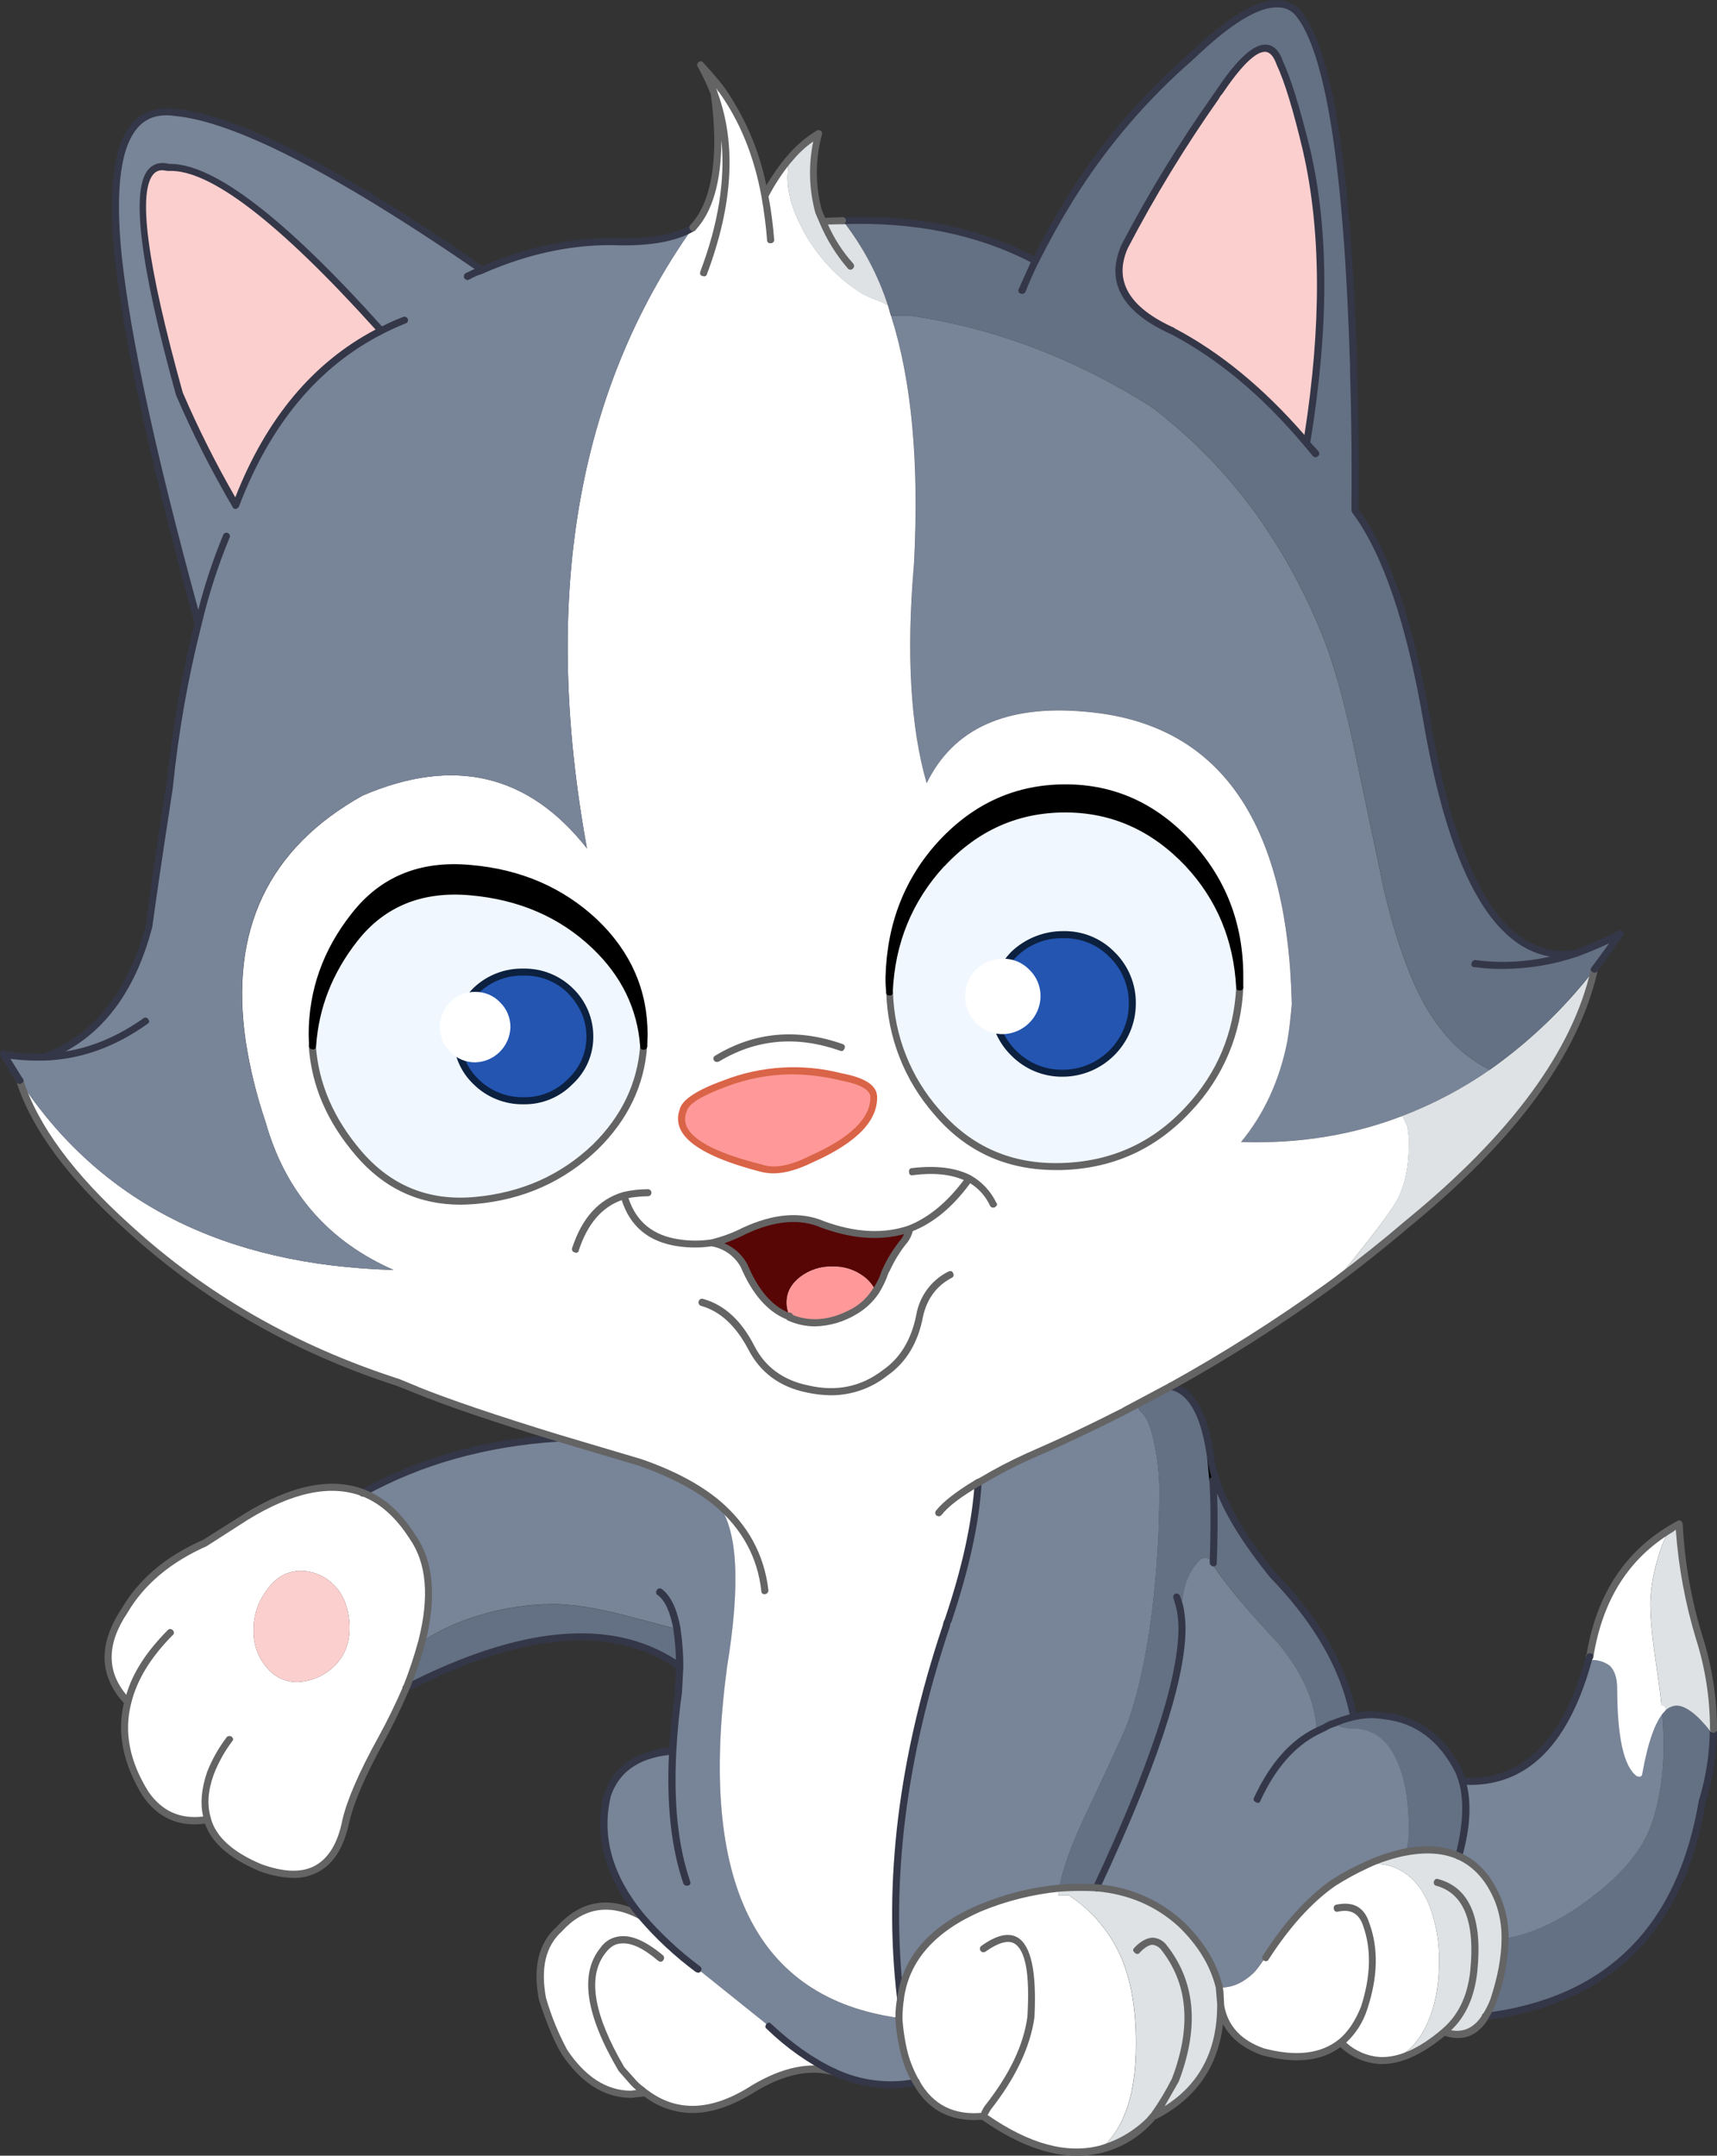
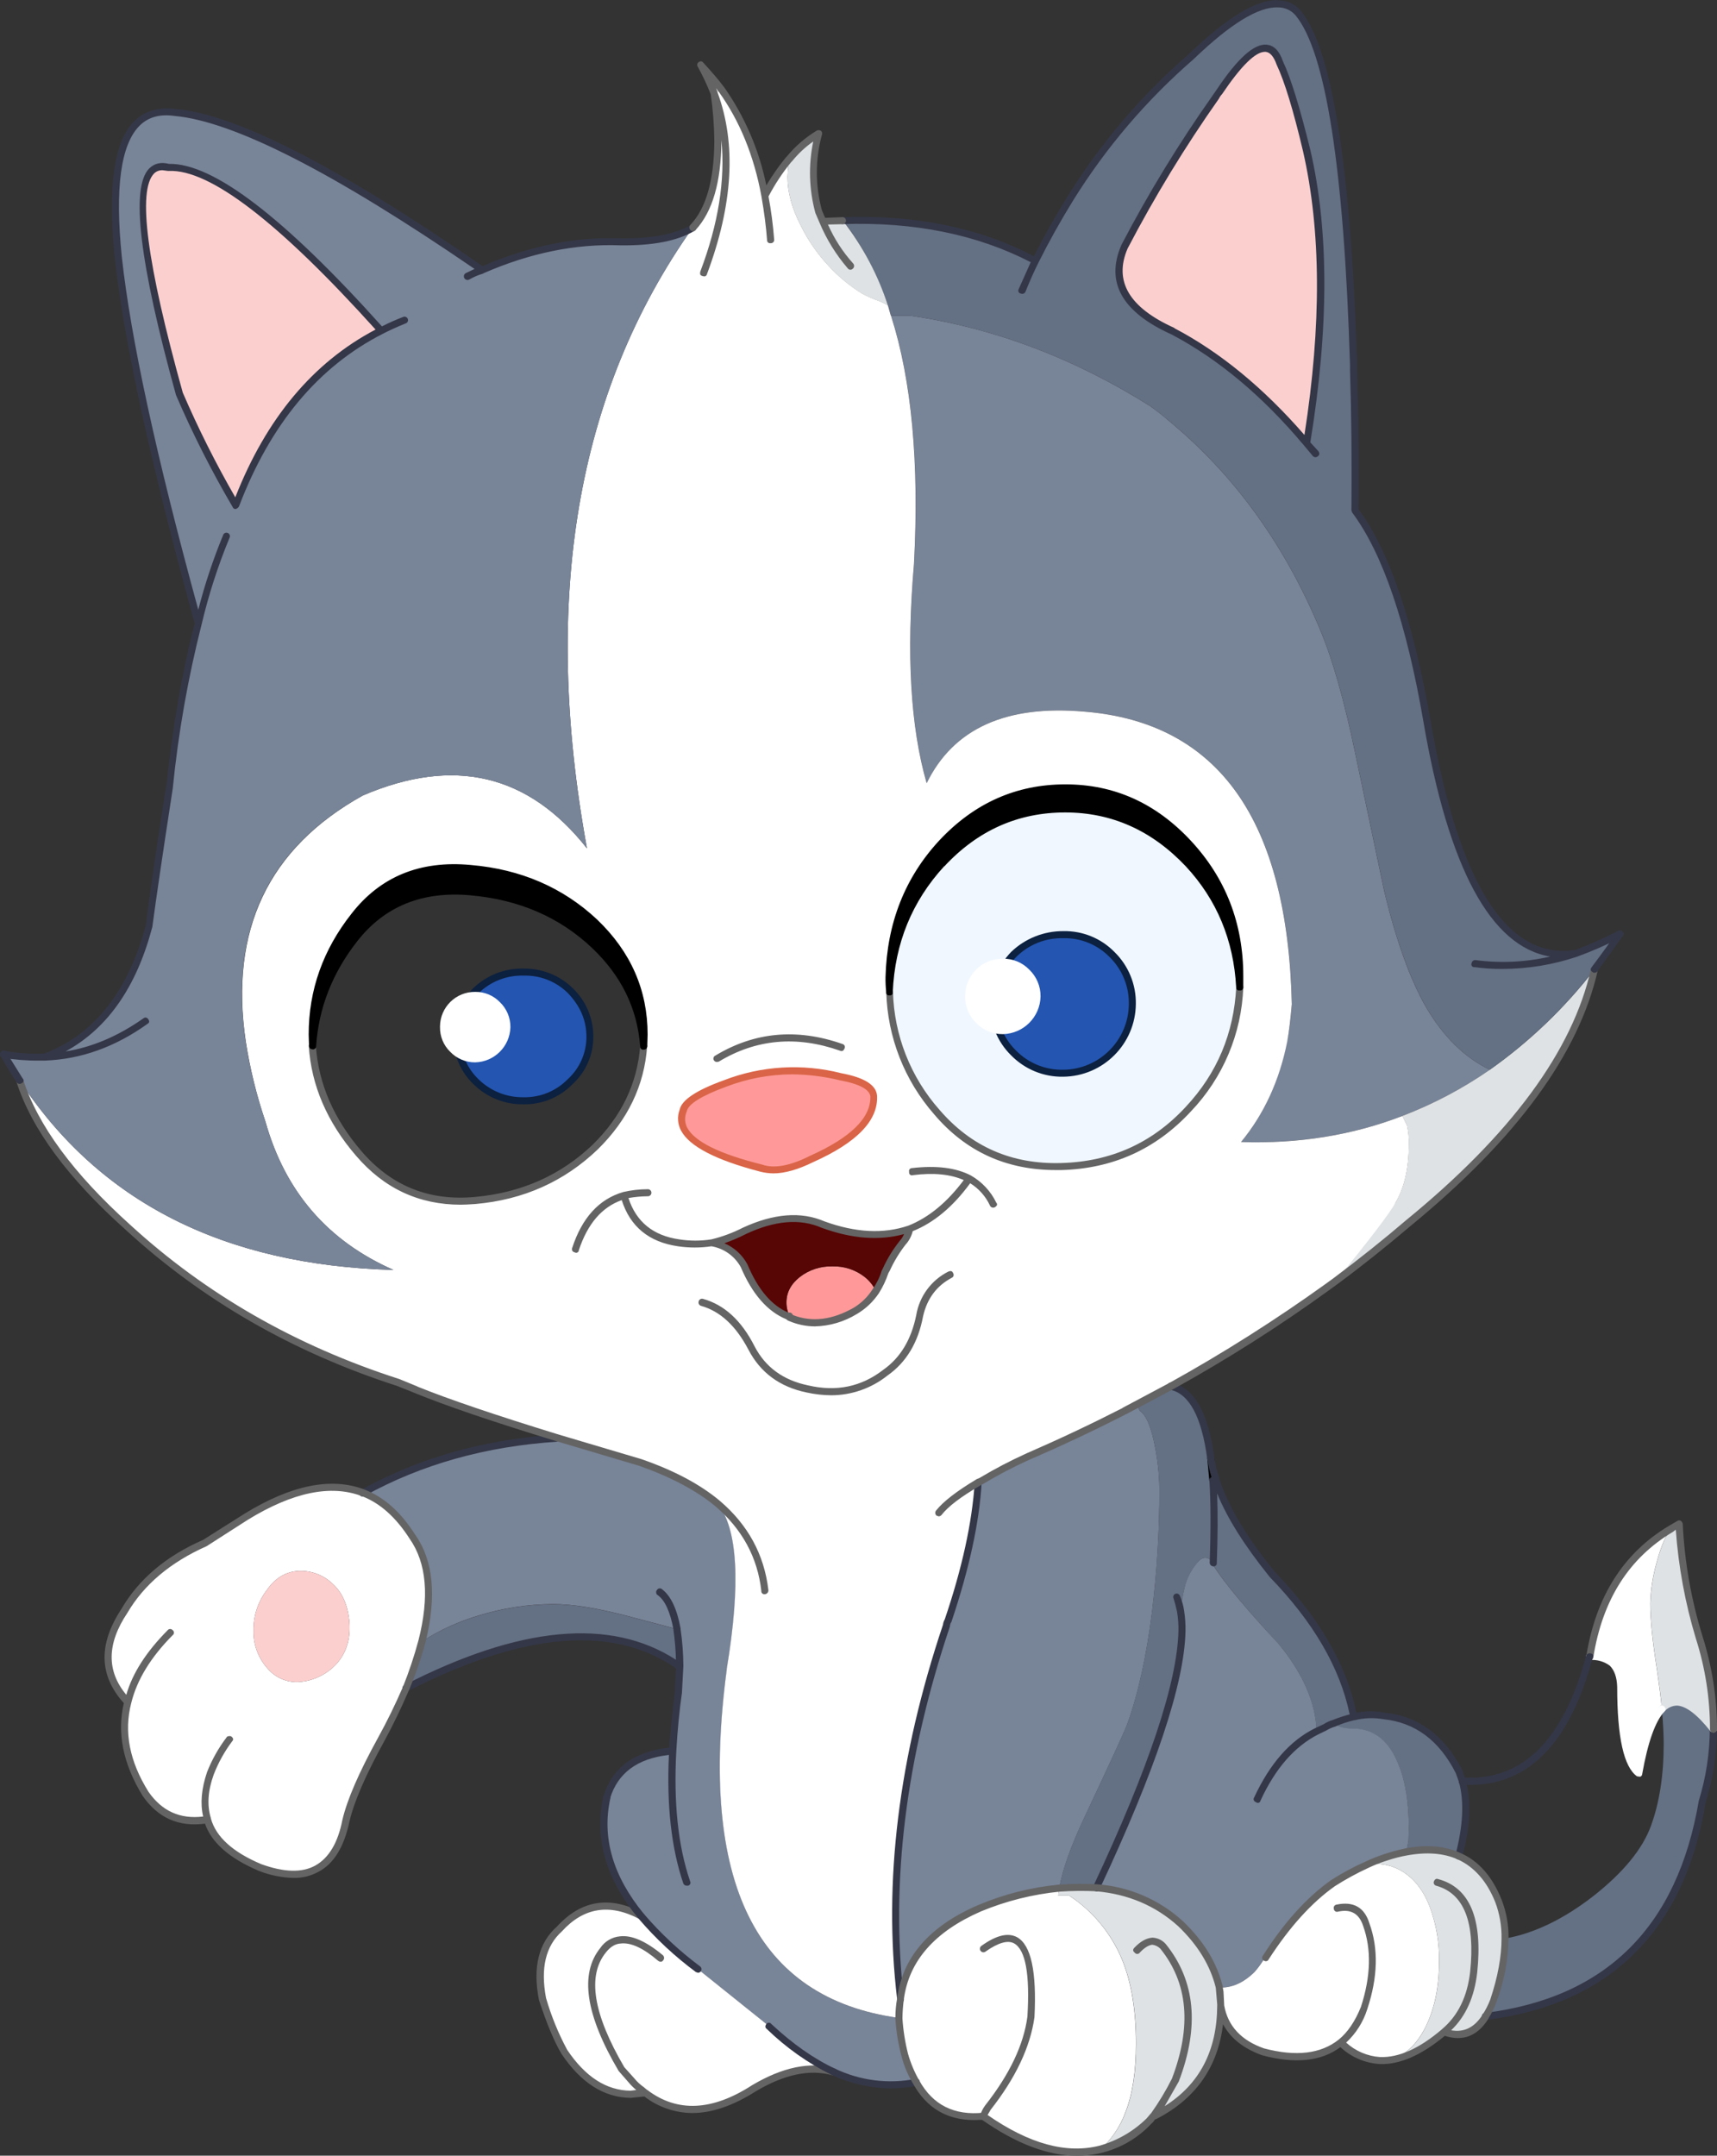
<svg xmlns="http://www.w3.org/2000/svg" version="1.0" id="Layer_1" x="0px" y="0px" viewBox="0 0 640.79 804.46" enable-background="new 0 0 640.79 804.46" xml:space="preserve">
  <rect x="0" y="0" width="640.79" height="804.46" fill="#333333" stroke="none" />
  <title>cats_0004</title>
  <path fill="#FFFFFF" d="M153.95,573.62c-5.26-8.333-11.443-13.813-18.55-16.44c-11.927-4.56-26.44-1.58-43.54,8.94L76.34,576  c-13.68,5.96-23.68,14.377-30,25.25c-8.42,12.8-7.98,24.113,1.32,33.94c-2.893,11.047-0.7,22.447,6.58,34.2  c5.613,8.067,13.33,11.267,23.15,9.6c2.107,7.273,8.643,13.233,19.61,17.88c17.54,6.487,28.237,0.7,32.09-17.36  c1.58-7.333,5.963-17.46,13.15-30.38c3.497-6.206,6.616-12.618,9.34-19.2c2.375-5.642,4.353-11.443,5.92-17.36  c4.207-16.573,3.023-29.55-3.55-38.93 M130.4,605.45c0.44,6.227-1.14,11.357-4.74,15.39c-3.365,3.694-7.934,6.073-12.89,6.71  c-4.848,0.702-9.717-1.138-12.89-4.87c-3.533-3.925-5.417-9.061-5.26-14.34c-0.065-5.42,1.696-10.703,5-15  c3.16-4.56,7.193-6.927,12.1-7.1c4.717-0.131,9.281,1.676,12.63,5C127.857,594.487,129.873,599.223,130.4,605.45z" />
  <path fill="#FCCFCF" d="M130.4,605.45c-0.527-6.227-2.543-10.963-6.05-14.21c-3.349-3.324-7.913-5.131-12.63-5  c-4.913,0.173-8.947,2.54-12.1,7.1c-3.304,4.297-5.065,9.58-5,15c-0.157,5.279,1.727,10.415,5.26,14.34  c3.173,3.732,8.042,5.572,12.89,4.87c4.956-0.637,9.525-3.016,12.89-6.71C129.26,616.807,130.84,611.677,130.4,605.45z" />
  <path fill="#788498" d="M178.81,602.82c8.952-2.741,18.257-4.16,27.62-4.21c7.1,0,16.22,1.447,27.36,4.34l18.94,5v0.26  c0.678,4.484,0.985,9.016,0.92,13.55l-0.53,10c-0.967,6.927-1.667,14.117-2.1,21.57c-13.333,1.14-21.533,6.97-24.6,17.49  c-3.333,15.173,0.963,29.907,12.89,44.2c6.247,7.437,13.357,14.104,21.18,19.86l26.57,21.31c8.067,7.54,16.09,13.207,24.07,17  c9.574,4.574,20.362,5.958,30.78,3.95c-1.916-3.248-3.377-6.744-4.34-10.39c-1.196-4.47-1.9-9.057-2.1-13.68  c-53.333-7.28-74.73-50.613-64.19-130v-0.26c5.26-31.747,4.12-52.31-3.42-61.69c-7.193-6.08-16.813-11.163-28.86-15.25l-31-9.21  c-27.093,1.753-51.297,8.593-72.61,20.52c7.1,2.633,13.283,8.113,18.55,16.44c6.58,9.38,7.763,22.357,3.55,38.93  C164.092,608.298,171.272,605.021,178.81,602.82z" />
  <path fill="#647084" d="M157.5,612.55c-1.567,5.917-3.545,11.718-5.92,17.36c43.76-22.36,77.783-25.08,102.07-8.16  c0.065-4.534-0.242-9.066-0.92-13.55V608l-18.94-5c-11.133-2.893-20.253-4.34-27.36-4.34c-9.363,0.05-18.668,1.469-27.62,4.21  C171.279,605.057,164.102,608.317,157.5,612.55z" />
  <path fill="#FFFFFF" d="M394.92,707.39l0.39-2.76c-10.24,0.937-20.271,3.468-29.73,7.5c-17.72,7.627-27.58,18.893-29.58,33.8  c-0.377,2.347-0.555,4.723-0.53,7.1c0.2,4.623,0.904,9.21,2.1,13.68c0.963,3.646,2.424,7.142,4.34,10.39  c5.44,9.647,13.857,13.857,25.25,12.63V790c16.22,11.4,30.733,15.433,43.54,12.1c4.177-3.782,7.369-8.526,9.3-13.82  c2.633-6.667,3.95-15.217,3.95-25.65c0-12.367-1.71-22.757-5.13-31.17c-4.026-9.84-10.935-18.231-19.82-24.07H394.92z" />
  <path fill="#FFFFFF" d="M311.13,773.16c-8-3.773-16.023-9.44-24.07-17l-26.57-21.31c-7.823-5.753-14.933-12.416-21.18-19.85  c-11.753-6.14-21.927-4.517-30.52,4.87c-6.4,5.7-8.503,14.367-6.31,26c2.633,8.333,5.353,14.91,8.16,19.73  c7.013,10.52,15.257,15.827,24.73,15.92l5.52-0.53c11.66,8.767,25.207,8.153,40.64-1.84C292.583,772.697,302.45,770.7,311.13,773.16  z" />
  <path fill="#788498" d="M339.94,117.85h-7.37c7.72,24.113,10.57,54.98,8.55,92.6c-2.893,33.587-1.313,60.857,4.74,81.81  c10-20.433,29.687-29.333,59.06-26.7c49.893,4.12,75.63,40.51,77.21,109.17c-1.493,20.78-7.807,37.923-18.94,51.43  c21.487,0.7,41.567-2.543,60.24-9.73c11.511-4.407,22.447-10.189,32.57-17.22c-9.333-4.473-17.253-12.237-23.76-23.29  c-5.96-10.347-11.177-24.817-15.65-43.41l-10.65-50.64c-4.207-20.347-8.68-36.087-13.42-47.22  c-13.24-31.653-32.007-57.523-56.3-77.61c-2-1.753-4.333-3.593-7-5.52C400.74,133.633,370.98,122.41,339.94,117.85z" />
-   <path fill="#DEE2E4" d="M498.57,478c9.473-7.1,18.507-14.29,27.1-21.57c39.373-32.18,62.523-63.747,69.45-94.7  c-11.103,14.369-24.289,27.002-39.12,37.48c-10.139,7.038-21.091,12.823-32.62,17.23l1.71,3.55c0.516,2.33,0.738,4.715,0.66,7.1  c0,8.767-1.623,15.957-4.87,21.57C518.547,452.887,511.11,462.667,498.57,478z" />
+   <path fill="#DEE2E4" d="M498.57,478c9.473-7.1,18.507-14.29,27.1-21.57c39.373-32.18,62.523-63.747,69.45-94.7  c-11.103,14.369-24.289,27.002-39.12,37.48c-10.139,7.038-21.091,12.823-32.62,17.23l1.71,3.55c0.516,2.33,0.738,4.715,0.66,7.1  c0,8.767-1.623,15.957-4.87,21.57z" />
  <path fill="#647084" d="M332.44,117.59l0.13,0.26h7.37c31.04,4.56,60.81,15.783,89.31,33.67c2.633,1.927,4.967,3.767,7,5.52  c24.287,20.08,43.053,45.95,56.3,77.61c4.733,11.133,9.207,26.873,13.42,47.22l10.65,50.64c4.473,18.593,9.69,33.063,15.65,43.41  c6.487,11.053,14.397,18.817,23.73,23.29c14.814-10.485,27.983-23.121,39.07-37.49c3.507-4.667,6.663-9.05,9.47-13.15  c-5.294,2.682-10.74,5.053-16.31,7.1C561.777,359.89,543.2,331,532.5,269c-6.4-36.92-15.343-63.097-26.83-78.53  c0.173-17.187-0.003-34.593-0.53-52.22v-2.1c-2.193-73.667-9.077-117.47-20.65-131.41c-7.187-7.72-20.513-2.3-39.98,16.26  c-17.615,15.302-32.825,33.169-45.12,53c-4.733,7.627-9.067,15.387-13,23.28c-20.347-10.873-44.287-15.873-71.82-15  c6.84,8.667,12.453,19.233,16.84,31.7l1.05,3.55 M437.82,123.58c-17.713-8-23.763-18.523-18.15-31.57  c10.077-19.384,21.46-38.06,34.07-55.9l1.26-1.78c11.4-17.187,18.94-20.827,22.62-10.92c2.98,6.227,6.313,17.143,10,32.75  c6.927,30.08,6.927,66.47,0,109.17c-15.68-18.587-32.287-32.483-49.82-41.69L437.82,123.58z" />
  <path fill="#FCCFCF" d="M419.65,92.07c-5.613,13.067,0.437,23.59,18.15,31.57c17.54,9.207,34.157,23.107,49.85,41.7  c6.927-42.707,6.927-79.097,0-109.17c-3.68-15.607-7.013-26.523-10-32.75c-3.68-9.913-11.23-6.277-22.65,10.91l-1.32,1.84  C441.083,54.011,429.714,72.687,419.65,92.07z" />
  <path fill="#DEE2E4" d="M294.29,59.58l-0.39,6.32c0,5.787,1.623,11.837,4.87,18.15c2.759,5.634,6.349,10.822,10.65,15.39  c3.679,3.974,7.885,7.426,12.5,10.26c1.617,0.854,3.287,1.602,5,2.24c1.568,0.52,3.068,1.225,4.47,2.1  c-3.734-11.463-9.432-22.189-16.84-31.7l-7.37,0.26l-1.58-3.68c-2.632-9.511-2.632-19.559,0-29.07  c-4.199,2.393-7.905,5.562-10.92,9.34L294.29,59.58z" />
  <path fill="#647084" d="M620.24,637.81c0.44,5.44,0.66,9.773,0.66,13c0,11.66-1.58,21.833-4.74,30.52  c-3.16,8.687-10.307,17.413-21.44,26.18c-11.133,8.667-22.133,13.973-33,15.92c-0.168,7.945-1.634,15.808-4.34,23.28  c-0.782,2.015-1.75,3.953-2.89,5.79c45.86-5.787,72.823-32.577,80.89-80.37c2.679-8.751,4.053-17.848,4.08-27  C631.553,634.99,625.147,632.55,620.24,637.81z" />
  <path fill="#647084" d="M474.76,587.56c-10.873-13.413-17.873-25.25-21-35.51l-1.05,0.39c0.527,8.067,0.57,18.327,0.13,30.78  l-0.13,0.79c4.473,6.927,12.63,16.747,24.47,29.46c9.087,11.02,13.803,21.897,14.15,32.63l3-1.45c1.102-0.605,2.245-1.133,3.42-1.58  c2.393-0.977,4.856-1.769,7.37-2.37v-0.26C501.627,622.46,491.507,604.833,474.76,587.56z" />
-   <path fill="#788498" d="M620.89,650.83c0-3.247-0.22-7.58-0.66-13c-3.593,3.86-6.443,11.84-8.55,23.94  c-4.56-3.16-6.84-13.857-6.84-32.09c-0.087-8-3.943-11.77-11.57-11.31c-8.667,32.267-24.493,47.7-47.48,46.3  c2.107,7.72,1.667,17.053-1.32,28c6.58,2.807,11.49,8.33,14.73,16.57c1.741,4.531,2.59,9.357,2.5,14.21  c10.873-1.927,21.873-7.233,33-15.92c11.127-8.687,18.273-17.413,21.44-26.18C619.307,672.663,620.89,662.49,620.89,650.83z" />
  <path fill="#647084" d="M505.14,640.7c-2.514,0.601-4.977,1.393-7.37,2.37H498c1.053,1.333,3.247,2,6.58,2  c8.153,0,13.983,4.603,17.49,13.81c2.453,6.053,3.68,13.9,3.68,23.54l-0.13,4.47l-0.79,4.21c7.54-1.493,14.073-0.967,19.6,1.58  c2.98-10.96,3.42-20.293,1.32-28l-1.18-3.42c-6.4-12.713-15.783-19.683-28.15-20.91C512.68,639.639,508.829,639.759,505.14,640.7z" />
  <path fill="#FFFFFF" d="M293.9,65.9l0.39-6.31c-3.385,4.159-6.337,8.652-8.81,13.41c-2.72-15.173-8.157-28.413-16.31-39.72  L268.91,33c-2.286-3.075-4.747-6.017-7.37-8.81c1.885,3.443,3.555,7,5,10.65c0.86,5.881,1.301,11.816,1.32,17.76  c-0.093,14.933-3.163,25.68-9.21,32.24l-0.13,0.13c-43.333,61.207-56.487,138.417-39.46,231.63  c-21.84-27.733-49.727-34.31-83.66-19.73c-35.253,19.64-49.81,50.243-43.67,91.81c1.582,10.195,4.048,20.233,7.37,30  c7.333,26.047,23.25,44.46,47.75,55.24c-63.233-1.753-109.753-25.343-139.56-70.77c5.7,17.54,19.16,35.823,40.38,54.85  c28.587,26.22,62.253,45.553,101,58l6.58,2.63c11.487,4.733,29.07,10.733,52.75,18l31,9.21c12,4.12,21.603,9.207,28.81,15.26  c7.54,9.38,8.68,29.943,3.42,61.69v0.26c-10.52,79.333,10.877,122.667,64.19,130c-0.025-2.377,0.153-4.753,0.53-7.1  c-5.087-43.667,0.657-90.143,17.23-139.43c-0.013-0.572,0.174-1.131,0.53-1.58c6.58-19.64,10.35-36.87,11.31-51.69l1.05-0.53  c5.676-3.44,11.564-6.516,17.63-9.21c12.893-5.613,24.687-11.18,35.38-16.7l17.92-9.49c20.269-11.241,39.857-23.669,58.66-37.22  l2.89-2.1c12.54-15.333,19.993-25.11,22.36-29.33c3.247-5.613,4.87-12.803,4.87-21.57c0.078-2.385-0.143-4.77-0.66-7.1l-1.71-3.55  c-18.667,7.193-38.747,10.437-60.24,9.73c8.593-10.433,14.337-22.93,17.23-37.49c0.7-4.033,1.27-8.68,1.71-13.94  c-1.58-68.667-27.317-105.057-77.21-109.17c-29.373-2.633-49.06,6.267-59.06,26.7c-6.053-20.96-7.633-48.23-4.74-81.81  c2-37.62-0.85-68.487-8.55-92.6l-0.13-0.26l-1.03-3.61c-1.402-0.875-2.902-1.58-4.47-2.1c-1.713-0.638-3.383-1.386-5-2.24  c-4.615-2.834-8.821-6.286-12.5-10.26c-4.301-4.568-7.891-9.756-10.65-15.39c-3.247-6.313-4.87-12.363-4.87-18.15 M351.38,314.46  c12.8-13.64,28.19-20.46,46.17-20.46s33.283,6.84,45.91,20.52c12.8,13.853,19.2,30.47,19.2,49.85v3.95  c-0.339,6.938-1.621,13.798-3.81,20.39c-3.2,9.451-8.456,18.075-15.39,25.25c-12.72,13.753-28.54,20.893-47.46,21.42  s-34.407-6.267-46.46-20.38c-6.69-7.626-11.669-16.598-14.6-26.31c-1.744-6.04-2.751-12.268-3-18.55l-0.13-5.52  c0.44-19.733,6.973-36.437,19.6-50.11 M175.55,324.11c18.413,1.58,33.89,8.247,46.43,20c12.273,11.753,18.41,25.753,18.41,42  l-0.13,4.34c-1.053,14.207-7.053,26.747-18,37.62c-12.273,11.753-27.223,18.42-44.85,20c-17.627,1.58-32.14-4.297-43.54-17.63  c-10.58-12.293-16.34-25.687-17.28-40.18l-0.13-4.21c0-16.22,5.26-30.997,15.78-44.33s24.943-19.21,43.27-17.63 M303,432.48  c-7.807,3.86-14.077,5-18.81,3.42c-22.627-5.787-32.36-12.933-29.2-21.44c0.7-3.16,5.917-6.537,15.65-10.13  c13.767-5.333,28.147-6.167,43.14-2.5c7.893,1.4,12.013,3.767,12.36,7.1c0.44,8.593-7.277,16.44-23.15,23.54 M277.87,472.32  c-2.505-4.558-6.967-7.711-12.1-8.55c4.215-0.943,8.284-2.446,12.1-4.47c11.133-5.26,20.91-6.05,29.33-2.37  c11.927,4.3,22.67,4.827,32.23,1.58c-0.406,1.952-1.312,3.764-2.63,5.26c-2.379,3.029-4.368,6.345-5.92,9.87l-0.66,1.05  c-0.766,2.506-1.873,4.895-3.29,7.1c-1.945,3.009-4.555,5.531-7.63,7.37c-8.42,4.913-16.487,5.79-24.2,2.63l-0.79-0.53  c-6.873-2.707-12.36-9.013-16.46-18.92L277.87,472.32z" />
  <path fill="#F0F7FF" d="M397.55,301.87c-18,0-33.39,6.84-46.17,20.52c-12.187,13.24-18.677,29.157-19.47,47.75  c0.402,16.565,6.647,32.454,17.63,44.86c12,14.12,27.477,20.917,46.43,20.39c18.953-0.527,34.78-7.673,47.48-21.44  c11.927-12.627,18.327-27.84,19.2-45.64c-0.967-18-7.367-33.303-19.2-45.91c-12.713-13.68-28.017-20.52-45.91-20.52 M370.84,374.75  c-0.404-13.906,10.543-25.507,24.449-25.91c0.487-0.014,0.974-0.014,1.461,0c6.808-0.154,13.376,2.514,18.15,7.37  c4.996,4.865,7.757,11.578,7.63,18.55c-0.146,14.177-11.603,25.634-25.78,25.78c-6.972,0.127-13.685-2.634-18.55-7.63  c-4.854-4.782-7.514-11.358-7.35-18.17L370.84,374.75z" />
  <path fill="#2355B1" d="M414.91,356.19c-4.774-4.856-11.342-7.524-18.15-7.37c-13.906-0.404-25.507,10.543-25.91,24.449  c-0.014,0.487-0.014,0.974,0,1.461c-0.154,6.808,2.514,13.376,7.37,18.15c4.865,4.996,11.578,7.757,18.55,7.63  c14.177-0.146,25.634-11.603,25.78-25.78C422.672,367.76,419.907,361.051,414.91,356.19z" />
-   <path fill="#F0F7FF" d="M175.52,332.78c-18.413-1.667-32.837,4.21-43.27,17.63c-9.473,12-14.69,25.283-15.65,39.85  c0.933,14.493,6.673,27.867,17.22,40.12c11.487,13.333,26,19.21,43.54,17.63s32.49-8.247,44.85-20  c10.96-10.873,16.96-23.413,18-37.62c-1.053-14.467-7.147-27.007-18.28-37.62c-12.54-11.753-28.017-18.42-46.43-20 M212.72,369.6  c4.729,4.48,7.397,10.716,7.37,17.23c0.039,6.404-2.639,12.524-7.37,16.84c-4.559,4.661-10.841,7.231-17.36,7.1  c-6.634,0.119-13.036-2.44-17.76-7.1c-4.591-4.392-7.161-10.487-7.1-16.84c-0.051-6.465,2.509-12.677,7.1-17.23  c4.779-4.545,11.167-7.005,17.76-6.84c6.485-0.181,12.762,2.293,17.38,6.85L212.72,369.6z" />
  <path fill="#2355B1" d="M195.38,362.77c-6.593-0.165-12.981,2.295-17.76,6.84c-4.591,4.553-7.151,10.765-7.1,17.23  c-0.061,6.353,2.509,12.448,7.1,16.84c4.724,4.66,11.126,7.219,17.76,7.1c6.519,0.131,12.801-2.439,17.36-7.1  c4.731-4.316,7.409-10.436,7.37-16.84c-0.097-13.393-11.032-24.171-24.425-24.074C195.584,362.767,195.482,362.768,195.38,362.77z" />
  <path fill="#FF9999" d="M313.76,401.84c-14.993-3.68-29.373-2.847-43.14,2.5c-9.747,3.593-14.953,6.967-15.62,10.12  c-3.16,8.507,6.573,15.653,29.2,21.44c4.733,1.58,11.003,0.44,18.81-3.42c15.873-7.1,23.59-14.947,23.15-23.54  C325.787,405.607,321.653,403.24,313.76,401.84z" />
  <path fill="#FF9999" d="M322.71,476.55c-3.443-2.699-7.728-4.098-12.1-3.95c-4.368-0.119-8.643,1.276-12.1,3.95  c-3.333,2.633-5,5.79-5,9.47c-0.016,1.779,0.389,3.537,1.18,5.13l0.39,0.66c7.72,3.16,15.787,2.283,24.2-2.63  c3.075-1.839,5.685-4.361,7.63-7.37C325.923,479.763,324.487,477.965,322.71,476.55z" />
  <path fill="#580505" d="M265.75,463.79c5.133,0.839,9.595,3.992,12.1,8.55c4.12,9.907,9.6,16.22,16.44,18.94l0.39-0.13  c-0.794-1.599-1.199-3.364-1.18-5.15c0-3.68,1.667-6.837,5-9.47c3.457-2.674,7.732-4.069,12.1-3.95  c4.372-0.148,8.657,1.251,12.1,3.95c1.781,1.414,3.22,3.212,4.21,5.26c1.417-2.205,2.524-4.594,3.29-7.1l0.66-1.05  c1.552-3.525,3.541-6.841,5.92-9.87c1.318-1.496,2.224-3.308,2.63-5.26c-9.56,3.247-20.303,2.72-32.23-1.58  c-8.42-3.68-18.197-2.89-29.33,2.37C274.035,461.33,269.966,462.841,265.75,463.79z" />
  <path fill="#788498" d="M258.52,85c-6.14,3.68-15.173,5.433-27.1,5.26c-17.013-0.72-34.153,2.78-51.42,10.5  C126.067,63.587,87.83,44,65.29,42c-18.147-2.573-25.203,15.427-21.17,54C47.54,127.333,57.5,172.893,74,232.68  c-4.667,17.547-8.27,37.987-10.81,61.32l-0.26,2c-2.807,17.273-5.263,33.847-7.37,49.72c-6.753,25.167-19.687,41.433-38.8,48.8  c-5.153,0.196-10.312-0.156-15.39-1.05c3.42,5.687,5.393,8.913,5.92,9.68c29.807,45.427,76.323,69.017,139.55,70.77  c-24.467-10.787-40.383-29.2-47.75-55.24c-19.113-57.26-7.013-97.86,36.3-121.8c33.94-14.587,61.83-8.013,83.67,19.72  C202.047,223.387,215.2,146.187,258.52,85 M87.92,188.62c-7.813-13.475-14.825-27.4-21-41.7  c-16.667-60.067-17.983-88.213-3.95-84.44c15.96-0.613,42.397,19.687,79.31,60.9C117.873,135.747,99.753,157.493,87.92,188.62z" />
  <path fill="#FCCFCF" d="M66.87,146.92c6.175,14.3,13.187,28.225,21,41.7c11.84-31.127,29.947-52.873,54.32-65.24  c-36.88-41.213-63.3-61.513-79.26-60.9C48.897,58.707,50.21,86.853,66.87,146.92z" />
  <path fill="#788498" d="M431.09,540.08c-1.4-7.453-3.287-11.97-5.66-13.55l-1.18-2.37l-5.13,2.63  c-10.667,5.527-22.46,11.093-35.38,16.7c-6.066,2.694-11.954,5.77-17.63,9.21l-1.05,0.53c-0.967,14.82-4.737,32.05-11.31,51.69  c-0.356,0.449-0.543,1.008-0.53,1.58c-16.573,49.287-22.313,95.763-17.22,139.43c2-14.907,11.867-26.173,29.6-33.8  c9.459-4.032,19.49-6.563,29.73-7.5c1.227-6.927,4.34-15.697,9.34-26.31c9.647-20.52,14.953-32.05,15.92-34.59  c4.12-11.333,7.233-25.363,9.34-42.09c1.871-15.231,2.793-30.564,2.76-45.91C432.632,550.476,432.096,545.237,431.09,540.08z" />
  <path fill="#647084" d="M437,517.32l-12.76,6.84l1.18,2.37c2.367,1.58,4.253,6.097,5.66,13.55c0.999,5.158,1.528,10.396,1.58,15.65  c0.033,15.346-0.889,30.679-2.76,45.91c-2.107,16.747-5.22,30.777-9.34,42.09c-0.967,2.54-6.273,14.07-15.92,34.59  c-5,10.613-8.113,19.383-9.34,26.31l13.81-0.13c20.96-44.547,31.627-76.467,32-95.76c0.034-2.51-0.143-5.019-0.53-7.5  c0.357-3.008,0.885-5.992,1.58-8.94c0.82-3.405,2.446-6.563,4.74-9.21c2-2.367,3.973-2.323,5.92,0.13  c0.44-12.453,0.397-22.713-0.13-30.78l-0.79-8.16C449.687,527.887,444.72,518.9,437,517.32z" />
  <path fill="#788498" d="M452.79,583.22c-1.927-2.453-3.9-2.497-5.92-0.13c-2.294,2.647-3.92,5.805-4.74,9.21  c-0.695,2.948-1.223,5.932-1.58,8.94c0.387,2.481,0.564,4.99,0.53,7.5c-0.353,19.293-11.02,51.213-32,95.76  c11.693,0.802,22.772,5.531,31.44,13.42c7.567,7.187,12.393,15.12,14.48,23.8c4.667,0.173,9.05-1.757,13.15-5.79  c1.165-1.316,2.222-2.724,3.16-4.21l0.53-0.53c-0.052-0.36,0.177-0.701,0.53-0.79c7.807-12.1,16.18-21.35,25.12-27.75  c4.084-2.583,8.348-4.869,12.76-6.84c2.333-1.146,4.75-2.113,7.23-2.89c2.406-0.799,4.87-1.414,7.37-1.84l0.79-4.21l0.13-4.47  c0-9.647-1.227-17.493-3.68-23.54c-3.493-9.24-9.317-13.86-17.47-13.86c-3.333,0-5.527-0.667-6.58-2h-0.26  c-1.175,0.448-2.318,0.975-3.42,1.58l-3,1.45c-0.353-10.667-5.09-21.54-14.21-32.62c-11.853-12.673-20.017-22.477-24.49-29.41  L452.79,583.22z" />
  <path fill="#DEE2E4" d="M561.7,723.44c0.09-4.854-0.759-9.679-2.5-14.21c-3.247-8.24-8.157-13.763-14.73-16.57  c-5.527-2.54-12.06-3.067-19.6-1.58c-2.5,0.426-4.964,1.041-7.37,1.84c-2.48,0.777-4.897,1.744-7.23,2.89  c3.269-0.532,6.619-0.215,9.73,0.92c6.14,2.367,10.657,7.277,13.55,14.73c2.479,6.597,3.684,13.604,3.55,20.65  c0,9.207-1.623,17.187-4.87,23.94c-4.12,8.507-9.863,12.803-17.23,12.89c7.28,0.26,15.26-3.29,23.94-10.65  c6.58,2.28,11.753,0.35,15.52-5.79c1.14-1.837,2.108-3.775,2.89-5.79C560.058,739.242,561.528,731.382,561.7,723.44z" />
  <path fill="#FFFFFF" d="M533.55,711.47c-2.893-7.453-7.41-12.363-13.55-14.73c-3.111-1.135-6.461-1.452-9.73-0.92  c-4.412,1.971-8.676,4.257-12.76,6.84c-8.947,6.4-17.32,15.65-25.12,27.75c-0.353,0.089-0.582,0.43-0.53,0.79l-0.53,0.53  c-0.938,1.486-1.995,2.894-3.16,4.21c-4.113,4.04-8.503,5.967-13.17,5.78l0.26,1.84l0.26,5c1.4,8.24,6.66,13.94,15.78,17.1  c12.367,3.42,22.057,2.28,29.07-3.42c4.473,4.207,9.34,6.443,14.6,6.71c7.333-0.087,13.077-4.383,17.23-12.89  c3.247-6.753,4.87-14.733,4.87-23.94C537.214,725.076,536.019,718.069,533.55,711.47z" />
  <path fill="#DEE2E4" d="M455.55,748l-0.55-6.28c-2.107-8.667-6.93-16.603-14.47-23.81c-8.668-7.889-19.747-12.618-31.44-13.42  l-13.81,0.13l-0.39,2.76H399c8.899,5.833,15.823,14.225,19.86,24.07c3.427,8.427,5.14,18.82,5.14,31.18  c0,10.433-1.317,18.983-3.95,25.65c-1.944,5.294-5.15,10.035-9.34,13.81c6.846-1.908,13.092-5.528,18.15-10.52l1.58-1.84l0.13-0.13  l0.13,0.13c16.487-8.24,24.773-21.963,24.86-41.17V748H455.55z" />
  <path d="M452.66,553.76h0.13c0.674,0.008,1.226-0.532,1.234-1.206c0.001-0.127-0.017-0.253-0.054-0.374l-0.79-8  c0.002-0.347-0.139-0.68-0.39-0.92c-0.233-0.254-0.589-0.354-0.92-0.26c-0.633-0.096-1.224,0.341-1.32,0.974  c-0.017,0.115-0.017,0.231,0,0.346l0.79,8.29C451.413,553.279,451.987,553.78,452.66,553.76z" />
  <path fill="#0C203F" d="M221.42,386.84c0.028-6.861-2.78-13.43-7.76-18.15c-4.891-4.743-11.468-7.344-18.28-7.23  c-6.94-0.167-13.661,2.434-18.68,7.23c-4.814,4.812-7.513,11.343-7.5,18.15c-0.059,6.702,2.655,13.129,7.5,17.76  c4.962,4.914,11.697,7.619,18.68,7.5c6.867,0.13,13.483-2.584,18.28-7.5C218.642,400.044,221.461,393.591,221.42,386.84   M195.42,364.08c6.129-0.174,12.065,2.154,16.44,6.45c4.667,4.82,7,10.257,7,16.31c0.032,6.06-2.513,11.847-7,15.92  c-4.319,4.41-10.269,6.838-16.44,6.71c-6.287,0.117-12.356-2.302-16.84-6.71c-4.339-4.153-6.767-9.915-6.71-15.92  c-0.027-6.076,2.391-11.907,6.71-16.18C183.065,366.268,189.145,363.892,195.42,364.08 M377.33,355.27  c-5.022,5.233-7.806,12.217-7.76,19.47c-0.156,7.155,2.652,14.057,7.76,19.07c5.108,5.239,12.154,8.135,19.47,8  c14.899-0.162,26.938-12.201,27.1-27.1c0.135-7.316-2.761-14.362-8-19.47c-5.013-5.108-11.915-7.916-19.07-7.76  c-7.253-0.046-14.237,2.738-19.47,7.76 M372.23,374.71c-0.336-13.251,10.134-24.264,23.385-24.6c0.405-0.01,0.81-0.01,1.215,0  c6.464-0.146,12.7,2.388,17.23,7c4.74,4.627,7.356,11.007,7.23,17.63c-0.125,13.462-11.008,24.345-24.47,24.47  c-6.64,0.148-13.045-2.462-17.69-7.21c-4.609-4.543-7.132-10.791-6.97-17.26L372.23,374.71z" />
  <path fill="#343747" d="M640.75,645.17c0.063-0.726-0.474-1.366-1.2-1.43c-0.726-0.063-1.366,0.474-1.43,1.2  c-0.007,0.076-0.007,0.153,0,0.229c-0.05,9.097-1.438,18.137-4.12,26.83c-8,47.087-34.57,73.48-79.71,79.18  c-0.967,0.173-1.36,0.657-1.18,1.45c0.058,0.681,0.637,1.198,1.32,1.18h0.13c23.18-2.887,41.66-11.157,55.44-24.81  s22.637-32.463,26.57-56.43c2.753-8.861,4.172-18.082,4.21-27.36 M439.27,601.41c0.402,2.388,0.579,4.809,0.53,7.23  c-0.44,19.293-11.05,51.08-31.83,95.36c-0.348,0.505-0.22,1.196,0.285,1.544c0.114,0.078,0.241,0.135,0.375,0.166l0.53,0.13  c0.541,0.109,1.069-0.241,1.178-0.782c0.001-0.003,0.001-0.005,0.002-0.008c20.96-44.667,31.657-76.76,32.09-96.28  c0.053-2.597-0.124-5.194-0.53-7.76c-0.276-1.903-0.807-3.759-1.58-5.52c-0.254-0.654-0.991-0.979-1.645-0.725  c-0.654,0.254-0.979,0.991-0.725,1.645C438.477,598.052,438.918,599.721,439.27,601.41 M366.4,553.27  c0.193-0.517-0.069-1.093-0.587-1.287c-0.19-0.071-0.397-0.083-0.593-0.033c-0.722-0.059-1.361,0.461-1.45,1.18  c-0.967,14.993-4.693,32.05-11.18,51.17c-0.359,0.612-0.585,1.294-0.66,2c-16.62,49.507-22.327,96.093-17.12,139.76  c-0.111,0.541,0.238,1.069,0.78,1.18c0.132,0.027,0.268,0.027,0.4,0h0.26c0.613-0.004,1.107-0.504,1.103-1.117  c-0.001-0.113-0.019-0.226-0.053-0.333c-5-43.493,0.743-89.793,17.23-138.9v-0.39l0.26-0.79l0.26-0.39  c6.667-19.82,10.437-37.183,11.31-52.09 M437.27,516c-0.657-0.192-1.346,0.185-1.538,0.842c-0.02,0.068-0.034,0.137-0.042,0.208  c-0.16,0.706,0.282,1.407,0.988,1.567c0.021,0.005,0.042,0.009,0.062,0.013c7.1,1.493,11.703,10.087,13.81,25.78  c0.359,2.315,0.887,4.602,1.58,6.84c-0.511,0.155-0.842,0.649-0.79,1.18c0.527,7.627,0.57,17.843,0.13,30.65  c-0.028,0.762,0.558,1.407,1.32,1.45c0.633,0.096,1.224-0.341,1.32-0.974c0.017-0.115,0.017-0.231,0-0.346  c0.353-9.473,0.397-18.11,0.13-25.91c3.68,9.12,10.213,19.51,19.6,31.17c16.313,16.833,26.267,33.933,29.86,51.3  c-2.145,0.568-4.253,1.269-6.31,2.1c-1.215,0.346-2.369,0.879-3.42,1.58l-3.3,1.55c-9.207,4.56-16.747,13.153-22.62,25.78  c-0.348,0.505-0.22,1.196,0.285,1.544c0.114,0.078,0.241,0.135,0.375,0.166c0.382,0.399,1.015,0.414,1.414,0.032  c0.157-0.15,0.261-0.348,0.296-0.562c5.527-12,12.717-20.243,21.57-24.73l3-1.45c1.024-0.633,2.131-1.121,3.29-1.45  c2.282-1.025,4.66-1.819,7.1-2.37h0.13c3.529-0.888,7.206-1.021,10.79-0.39c11.84,1.227,20.84,7.933,27,20.12l1.18,3.29  c2,7.28,1.56,16.4-1.32,27.36c-0.212,0.64,0.135,1.33,0.775,1.542c0.048,0.016,0.096,0.029,0.145,0.038h0.39  c0.568,0.03,1.071-0.362,1.18-0.92c3.16-11.133,3.6-20.737,1.32-28.81l-1.18-3.55c-6.753-13.093-16.443-20.267-29.07-21.52  c-3.472-0.701-7.048-0.701-10.52,0c-3.68-17.887-13.807-35.38-30.38-52.48c-10.667-13.153-17.593-24.773-20.78-34.86v-0.39  c-0.88-2.382-1.497-4.854-1.84-7.37c-2.28-16.927-7.587-26.26-15.92-28 M150.92,628.86c-0.59,0.234-0.879,0.903-0.644,1.493  c0.03,0.076,0.068,0.149,0.114,0.217c0.255,0.624,0.967,0.923,1.591,0.668c0.088-0.036,0.172-0.082,0.249-0.138  c43.053-22,76.387-24.85,100-8.55l-0.39,9.08c-0.787,5.787-1.487,12.627-2.1,20.52c-13.24,1.493-21.44,7.63-24.6,18.41  c-0.212,0.64,0.135,1.33,0.775,1.542c0.048,0.016,0.096,0.029,0.145,0.038c0.595,0.238,1.27-0.052,1.508-0.646  c0.035-0.088,0.059-0.18,0.072-0.274c2.893-9.56,10.227-14.997,22-16.31c-0.88,18.853,0.917,34.853,5.39,48  c0.234,0.511,0.759,0.825,1.32,0.79h0.39c0.625-0.113,1.04-0.711,0.928-1.336c-0.024-0.132-0.07-0.258-0.138-0.374  c-4.473-13.067-6.183-29.247-5.13-48.54c0.44-7.807,1.14-15.04,2.1-21.7l0.53-10c-0.019-4.602-0.364-9.197-1.03-13.75v-0.26  c-1.333-7.333-3.667-12.243-7-14.73c-0.528-0.419-1.295-0.331-1.714,0.196c-0.048,0.06-0.09,0.125-0.126,0.194  c-0.254,0.233-0.354,0.589-0.26,0.92c-0.03,0.387,0.18,0.752,0.53,0.92c2.72,1.927,4.693,6.223,5.92,12.89v0.26  c0.519,3.646,0.826,7.319,0.92,11c-24.467-15.787-58.27-12.63-101.41,9.47 M208.14,538c0.726-0.072,1.257-0.719,1.185-1.445  c-0.072-0.726-0.719-1.257-1.445-1.185c-27.187,1.753-51.567,8.63-73.14,20.63c-0.645,0.328-0.901,1.117-0.573,1.762  c0.014,0.027,0.028,0.053,0.043,0.078c0.237,0.425,0.694,0.68,1.18,0.66l0.66-0.26C157.277,546.48,181.307,539.733,208.14,538   M418.46,91.55c-5.96,13.853,0.31,24.947,18.81,33.28c17.453,9.207,33.85,22.93,49.19,41.17l3.42,4.08  c0.421,0.582,1.233,0.713,1.815,0.292c0.067-0.048,0.129-0.102,0.185-0.162c0.613-0.44,0.657-1.053,0.13-1.84l-3-3.29  c6.987-42.72,6.983-79.113-0.01-109.18c-3.88-15.78-7.267-26.747-10.16-32.9c-1.333-3.947-3.35-6.05-6.05-6.31  c-4.667-0.527-10.893,5.04-18.68,16.7c-0.26,0.353-0.743,1.053-1.45,2.1c-12.631,17.886-24.057,36.594-34.2,56 M438.32,122.4  c-16.92-7.6-22.75-17.49-17.49-29.67c10.102-19.369,21.484-38.044,34.07-55.9c0.299-0.629,0.698-1.207,1.18-1.71  c7.1-10.52,12.433-15.78,16-15.78h0.26c1.667,0.173,3.027,1.753,4.08,4.74c2.98,6.313,6.27,17.1,9.87,32.36  c6.753,29.553,6.93,64.847,0.53,105.88c-15.333-17.627-31.513-30.91-48.54-39.85 M314.42,81c-0.347-0.002-0.68,0.139-0.92,0.39  c-0.254,0.233-0.354,0.589-0.26,0.92c-0.096,0.633,0.341,1.224,0.974,1.32c0.115,0.017,0.231,0.017,0.346,0  c26.667-0.88,50.037,3.857,70.11,14.21l-4.47,10c-0.332,0.522-0.178,1.214,0.344,1.546c0.135,0.086,0.287,0.142,0.446,0.164  c0.655,0.282,1.414-0.011,1.71-0.66c1.567-3.927,3.183-7.557,4.85-10.89c3.947-7.893,8.28-15.653,13-23.28  c12.237-19.691,27.366-37.43,44.88-52.62c13.68-13.153,24.157-19.6,31.43-19.34c2.512-0.054,4.92,1.003,6.58,2.89  c11.333,13.593,18.13,57.087,20.39,130.48v2.1c0.527,16.487,0.703,33.893,0.53,52.22l0.26,0.79  c11.4,15.26,20.257,41.217,26.57,77.87c9.38,54.893,25.163,84.18,47.35,87.86c-9.143,2.104-18.589,2.551-27.89,1.32  c-0.722-0.059-1.361,0.461-1.45,1.18c-0.226,0.54,0.028,1.161,0.568,1.387c0.193,0.081,0.406,0.103,0.612,0.063  c3.442,0.476,6.915,0.696,10.39,0.66c9.484-0.015,18.903-1.568,27.89-4.6c5.631-2.052,11.122-4.467,16.44-7.23  c0.597-0.14,0.967-0.738,0.826-1.335c-0.032-0.134-0.088-0.262-0.166-0.375c-0.255-0.665-1.002-0.997-1.667-0.742  c-0.06,0.023-0.118,0.05-0.173,0.082c-5.2,2.657-10.541,5.027-16,7.1c-25.607,3.86-43.627-24.727-54.06-85.76  c-6.487-37.007-15.43-63.227-26.83-78.66c0.173-18.327-0.003-35.6-0.53-51.82v-2.1c-2.333-73.927-9.363-117.99-21.09-132.19  c-2.096-2.46-5.178-3.86-8.41-3.82L476.6,0c-8,0-18.96,6.707-32.88,20.12c-17.736,15.361-33.037,33.326-45.38,53.28  c-4.473,7.193-8.64,14.603-12.5,22.23c-20.253-10.667-44.06-15.533-71.42-14.6 M173.81,101.94c-0.654,0.365-0.89,1.191-0.525,1.845  c0.365,0.654,1.191,0.89,1.845,0.525l0,0c1.654-0.961,3.421-1.713,5.26-2.24v-0.13h0.13c17.273-7.54,34.24-11.003,50.9-10.39  c12.1,0.173,21.35-1.623,27.75-5.39c0.597-0.312,0.828-1.049,0.516-1.646c-0.036-0.068-0.078-0.133-0.126-0.194  c-0.151-0.531-0.704-0.839-1.235-0.688c-0.183,0.052-0.348,0.156-0.475,0.298c-5.96,3.507-14.773,5.173-26.44,5  c-16.74-0.62-33.837,2.84-51.29,10.38C126.367,62.217,88.18,42.66,65.56,40.64C59.333,39.853,54.247,41.307,50.3,45  c-7.72,7.447-10.22,24.497-7.5,51.15c3.507,31.567,13.46,77.077,29.86,136.53c-4.56,17.333-8.11,37.667-10.65,61l-0.39,2  c-3.42,21.833-5.83,38.407-7.23,49.72c-6.667,24.727-19.293,40.643-37.88,47.75c-5.024,0.213-10.055-0.139-15-1.05  c-0.787-0.173-1.27,0.22-1.45,1.18c-0.188,0.584,0.133,1.209,0.717,1.397c0.108,0.035,0.22,0.053,0.333,0.053  c4.432,0.755,8.924,1.107,13.42,1.05h2.37c13.4-0.52,26.1-5.077,38.1-13.67c0.787-0.44,0.873-1.053,0.26-1.84  c-0.334-0.534-1.037-0.696-1.571-0.362c-0.049,0.031-0.095,0.065-0.139,0.102c-9.473,6.667-19.163,10.787-29.07,12.36  c15.693-8.593,26.48-24.07,32.36-46.43c1.493-11.133,3.95-27.8,7.37-50l0.26-1.71c2.063-20.671,5.669-41.158,10.79-61.29  c2.597-11.004,6.071-21.781,10.39-32.23c0.341-0.632,0.105-1.42-0.527-1.761c-0.632-0.341-1.42-0.105-1.761,0.527  c-0.032,0.059-0.059,0.121-0.082,0.184c-3.74,9.069-6.841,18.388-9.28,27.89C58.307,170.217,48.793,126.327,45.46,95.88  c-2.633-25.693-0.397-42.047,6.71-49.06c3.247-3.16,7.58-4.343,13-3.55c22,2,59.313,21.03,111.94,57.09l-3.29,1.58 M151.59,120.62  c0.632-0.341,0.868-1.129,0.527-1.761c-0.304-0.564-0.973-0.822-1.577-0.609c-2.728,1.04-5.399,2.225-8,3.55  c-36.593-40.773-63.087-60.987-79.48-60.64c-2.98-0.773-5.437-0.203-7.37,1.71c-7.013,7.013-3.68,35.207,10,84.58  c6.184,14.37,13.258,28.34,21.18,41.83c0.155,0.437,0.589,0.71,1.05,0.66H88c0.493-0.151,0.913-0.479,1.18-0.92  c11.66-30.667,29.55-52.15,53.67-64.45c2.367-1.227,5.26-2.543,8.68-3.95 M60.69,63.53l2,0.26h0.39  c15.26-0.613,40.953,19.117,77.08,59.19c-23.333,12.273-40.783,33.143-52.35,62.61c-7.281-12.634-13.826-25.68-19.6-39.07  C54.777,98.3,51.217,71.03,57.53,64.71C58.377,63.9,59.519,63.473,60.69,63.53z" />
  <path fill="#646464" d="M240.5,715.68c0.351-0.62,0.133-1.407-0.487-1.758c-0.056-0.031-0.114-0.059-0.173-0.082  c-12.273-6.487-22.94-4.777-32,5.13c-6.84,6.053-9.077,15.173-6.71,27.36c2.893,8.853,5.7,15.56,8.42,20.12  c7.28,10.873,15.917,16.353,25.91,16.44l5-0.53c5.13,3.956,11.412,6.126,17.89,6.18c7.333,0,15.27-2.72,23.81-8.16  c10.667-6.313,20.18-8.287,28.54-5.92c0.595,0.238,1.27-0.052,1.508-0.646c0.035-0.088,0.059-0.18,0.072-0.274  c0.283-0.605,0.022-1.326-0.583-1.609c-0.107-0.05-0.22-0.084-0.337-0.101c-9.033-2.54-19.25-0.437-30.65,6.31  c-14.907,9.647-27.93,10.26-39.07,1.84l-0.39-0.26l-0.92-0.79c-1.384-0.958-2.623-2.11-3.68-3.42l-3.65-4.06  c-11.66-19.907-13.94-34.2-6.84-42.88c1.667-2.107,3.507-3.203,5.52-3.29c3.773-0.44,8.42,1.71,13.94,6.45  c0.787,0.527,1.4,0.483,1.84-0.13c0.52-0.534,0.508-1.389-0.026-1.909c-0.033-0.032-0.068-0.062-0.104-0.091  c-6.227-5.173-11.533-7.507-15.92-7c-2.985,0.262-5.693,1.856-7.37,4.34c-7.807,9.647-5.527,24.95,6.84,45.91l3.68,4.21  c0.871,1.052,1.838,2.019,2.89,2.89l-2.1,0.26c-9.033-0.087-16.927-5.173-23.68-15.26c-3.305-6.15-5.949-12.633-7.89-19.34  c-2.107-11.133-0.133-19.42,5.92-24.86c8.153-8.947,17.8-10.48,28.94-4.6c0.53,0.398,1.282,0.29,1.68-0.24  c0.066-0.089,0.12-0.186,0.16-0.29 M555.48,753.24c1.224-1.943,2.23-4.016,3-6.18c2.837-7.56,4.365-15.547,4.52-23.62  c0.082-4.991-0.811-9.951-2.63-14.6c-3.507-8.667-8.637-14.453-15.39-17.36c-5.7-2.633-12.497-3.203-20.39-1.71  c-2.533,0.536-5.036,1.204-7.5,2c-2.516,0.806-4.977,1.771-7.37,2.89c-4.51,1.989-8.857,4.33-13,7  c-9.12,6.487-17.583,15.87-25.39,28.15c-0.434,0.456-0.417,1.177,0.039,1.612c0.102,0.097,0.221,0.174,0.351,0.228  c0.483,0.387,1.188,0.309,1.574-0.174c0.053-0.067,0.099-0.139,0.136-0.216c7.807-12.1,16.05-21.22,24.73-27.36  c4.051-2.586,8.274-4.892,12.64-6.9c2.299-1.086,4.671-2.009,7.1-2.76c2.362-0.787,4.779-1.402,7.23-1.84  c7.333-1.333,13.603-0.85,18.81,1.45c6.227,2.807,10.917,8.113,14.07,15.92c1.654,4.367,2.459,9.011,2.37,13.68  c0,6.753-1.403,14.34-4.21,22.76c-0.763,1.982-1.732,3.88-2.89,5.66c-2.98,4.733-6.883,6.663-11.71,5.79  c5.44-5.173,8.683-12.363,9.73-21.57c2.107-20.08-2.76-31.7-14.6-34.86c-0.7-0.26-1.227,0.047-1.58,0.92  c-0.212,0.64,0.135,1.33,0.775,1.542c0.048,0.016,0.096,0.029,0.145,0.038c10.347,2.893,14.557,13.59,12.63,32.09  c-1.053,9.293-4.56,16.44-10.52,21.44l-0.13,0.13c-8.333,7.1-16,10.52-23,10.26c-4.698-0.319-9.149-2.219-12.63-5.39  c3.67-3.412,6.389-7.719,7.89-12.5c3.947-11.927,4.21-22.593,0.79-32c-1.84-5.96-5.917-8.293-12.23-7  c-0.68,0.077-1.169,0.692-1.092,1.372c0.008,0.07,0.022,0.14,0.042,0.208c0.041,0.656,0.605,1.155,1.261,1.114  c0.109-0.007,0.216-0.028,0.319-0.064c4.733-1.053,7.847,0.7,9.34,5.26c3.16,8.767,2.897,18.85-0.79,30.25  c-2.193,5.44-4.957,9.517-8.29,12.23c-6.667,5.333-15.963,6.43-27.89,3.29c-8.507-2.98-13.46-8.313-14.86-16l-0.26-5.13l-0.26-1.58  v-0.26c-2.107-8.86-7.06-17.017-14.86-24.47c-8.868-8.123-20.232-12.992-32.23-13.81c-4.646-0.211-9.299-0.167-13.94,0.13  c-10.414,0.981-20.616,3.554-30.25,7.63c-18.153,7.807-28.237,19.383-30.25,34.73c-0.445,2.431-0.666,4.898-0.66,7.37  c-0.063,0.726,0.474,1.366,1.2,1.43c0.726,0.063,1.366-0.474,1.43-1.2c0.007-0.076,0.007-0.153,0-0.229  c0.036-2.342,0.213-4.679,0.53-7c1.927-14.293,11.53-25.21,28.81-32.75c9.405-3.89,19.331-6.374,29.46-7.37  c4.467-0.295,8.948-0.339,13.42-0.13c12,1.053,22.217,5.387,30.65,13c7.333,7.013,12.023,14.68,14.07,23l0.53,6.18v0.53  c-0.087,16.833-6.62,29.33-19.6,37.49l5.26-9.21c7.807-20.52,6.183-37.62-4.87-51.3c-1.235-1.418-2.992-2.273-4.87-2.37H430  c-2.193,0.173-4.387,1.4-6.58,3.68c-0.7,0.7-0.7,1.313,0,1.84c0.356,0.552,1.093,0.711,1.645,0.355  c0.142-0.092,0.263-0.213,0.355-0.355c1.667-1.753,3.2-2.717,4.6-2.89c1.132,0.14,2.187,0.649,3,1.45  c10.347,12.8,11.793,28.98,4.34,48.54c-2.254,4.488-4.849,8.797-7.76,12.89l-0.26,0.26l-1.45,1.71  c-4.891,4.786-10.905,8.269-17.49,10.13c-12.367,3.16-26.31-0.653-41.83-11.44l1.18-2c9.293-11.84,14.73-23.327,16.31-34.46  c0.88-17.013-1.27-26.967-6.45-29.86c-3.333-1.84-7.76-0.787-13.28,3.16c-0.622,0.381-0.817,1.193-0.436,1.815  c0.381,0.622,1.193,0.817,1.815,0.436c0.072-0.044,0.139-0.095,0.201-0.151c4.667-3.247,8.173-4.247,10.52-3  c4.3,2.367,5.967,11.487,5,27.36c-1.4,10.52-6.66,21.57-15.78,33.15c-0.822,1.111-1.444,2.356-1.84,3.68v0.6  c0.006,0.446,0.261,0.851,0.66,1.05c12.8,8.947,24.593,13.42,35.38,13.42c10.57,0.096,20.692-4.26,27.89-12  c0.524-0.45,0.97-0.984,1.32-1.58h0.26c14.82-7.54,23.193-19.377,25.12-35.51c2.72,5.173,7.543,9.03,14.47,11.57  c12.367,3.333,22.143,2.333,29.33-3c4.033,3.761,9.254,5.993,14.76,6.31c7.333,0.26,15.4-3.247,24.2-10.52  c6.84,2.193,12.277,0.043,16.31-6.45 M496.46,481.15l2.89-2.1c8.667-6.4,17.7-13.59,27.1-21.57  c39.547-32.447,62.827-64.233,69.84-95.36c0.276-0.529,0.072-1.181-0.456-1.458c-0.143-0.075-0.302-0.117-0.464-0.122  c-0.311-0.093-0.647-0.046-0.92,0.13c-0.329,0.148-0.573,0.44-0.66,0.79c-6.84,30.607-29.86,61.913-69.06,93.92  c-8.067,6.927-17.067,14.117-27,21.57l-2.89,2.1c-18.768,13.497-38.312,25.881-58.53,37.09L419,525.35l-0.13,0.13l-0.26,0.13  c-11.487,5.873-23.28,11.44-35.38,16.7c-6.048,2.731-11.934,5.806-17.63,9.21l-1.18,0.53c-7.333,4.387-12.333,8.243-15,11.57  c-0.52,0.534-0.508,1.389,0.026,1.909c0.033,0.032,0.068,0.062,0.104,0.091l0.79,0.26c0.407-0.029,0.785-0.22,1.05-0.53  c2.453-3.16,7.233-6.8,14.34-10.92l1.18-0.66c5.605-3.363,11.401-6.395,17.36-9.08c12-5.173,23.837-10.74,35.51-16.7l0.26-0.26h0.26  l17.36-9.21c20.344-11.241,39.981-23.718,58.8-37.36 M155,572.83c-5.333-8.507-11.69-14.173-19.07-17  c-12.367-4.667-27.273-1.64-44.72,9.08l-15.39,9.73c-13.88,6.073-24.053,14.677-30.52,25.81c-8.667,13.153-8.36,24.86,0.92,35.12  c-2.633,11.133-0.3,22.663,7,34.59c5.7,8.24,13.46,11.703,23.28,10.39c2.453,7.1,9.16,12.977,20.12,17.63  c4.113,1.613,8.474,2.503,12.89,2.63c3.312,0.071,6.582-0.747,9.47-2.37c5.613-2.98,9.427-9.207,11.44-18.68  c1.667-7.28,6-17.28,13-30c3.247-5.96,6.36-12.407,9.34-19.34c2.409-5.735,4.43-11.625,6.05-17.63c4.207-17.1,2.937-30.433-3.81-40   M135,558.32c6.753,2.54,12.717,7.847,17.89,15.92c6.313,9.033,7.41,21.66,3.29,37.88c-1.586,5.896-3.52,11.693-5.79,17.36  c-2.893,6.667-6.007,13.023-9.34,19.07c-7.1,12.893-11.527,23.11-13.28,30.65c-1.667,8.507-5.043,14.173-10.13,17  c-4.913,2.72-11.62,2.543-20.12-0.53c-10.613-4.473-16.883-10.14-18.81-17v-0.13c-1.493-4.82-1.143-10.257,1.05-16.31  c1.707-4.412,4.008-8.57,6.84-12.36c0.613-0.613,0.527-1.227-0.26-1.84c-0.273-0.176-0.609-0.223-0.92-0.13  c-0.387-0.03-0.752,0.18-0.92,0.53c-2.989,3.945-5.422,8.282-7.23,12.89c-2.107,6.227-2.59,11.75-1.45,16.57  c-8.593,1.053-15.39-2.017-20.39-9.21c-7.1-11.333-9.25-22.383-6.45-33.15c2.107-8.593,7.237-17.01,15.39-25.25  c0.552-0.356,0.711-1.093,0.355-1.645c-0.092-0.142-0.213-0.263-0.355-0.355c-0.467-0.478-1.233-0.486-1.711-0.018  c-0.047,0.046-0.09,0.096-0.129,0.148c-8,8.067-13.13,16.09-15.39,24.07c-7.427-8.9-7.293-19.093,0.4-30.58  c6.227-10.6,16.09-18.9,29.59-24.9l15.39-9.87c16.747-10.26,30.91-13.197,42.49-8.81 M155.79,517.41l-6.71-2.76  c-38.673-12.433-72.17-31.623-100.49-57.57c-21.133-19.027-34.467-37.133-40-54.32c-0.211-0.657-0.914-1.02-1.572-0.809  c-0.044,0.014-0.086,0.03-0.128,0.049c-0.35,0.087-0.642,0.331-0.79,0.66c-0.088,0.3-0.088,0.62,0,0.92  c5.613,17.613,19.207,36.06,40.78,55.34c28.667,26.307,62.427,45.73,101.28,58.27l6.58,2.63c11.487,4.733,29.113,10.733,52.88,18  l31,9.21c11.84,4.207,21.267,9.207,28.28,15c10.087,8.593,15.83,19.16,17.23,31.7c-0.05,0.611,0.405,1.147,1.016,1.197  c0.102,0.008,0.204,0.003,0.304-0.017h0.13c0.752-0.128,1.271-0.823,1.18-1.58c-1.58-13.24-7.63-24.333-18.15-33.28  c-7.333-6.14-17.067-11.313-29.2-15.52l-31-9.21c-23.607-7.26-41.147-13.217-52.62-17.87 M262.33,484.7  c-0.688-0.183-1.395,0.226-1.579,0.915c0,0.002-0.001,0.004-0.001,0.005c-0.238,0.689,0.127,1.441,0.816,1.679  c0.034,0.012,0.069,0.022,0.104,0.031c7.1,2,12.977,7.437,17.63,16.31c4.473,8.593,11.707,13.927,21.7,16  c3.026,0.667,6.112,1.018,9.21,1.05c7.631-0.016,15.032-2.614,21-7.37c7.013-4.913,11.44-12.28,13.28-22.1  c1.493-6.58,5.043-11.36,10.65-14.34c0.619-0.238,0.928-0.932,0.69-1.55c-0.04-0.103-0.094-0.201-0.16-0.29  c-0.26-0.7-0.83-0.877-1.71-0.53c-6.348,3.175-10.804,9.184-12,16.18c-1.84,9.207-5.96,16.047-12.36,20.52  c-8.153,6.313-17.487,8.243-28,5.79c-9.293-1.927-15.96-6.793-20-14.6C276.733,492.8,270.31,486.9,262.33,484.7 M234.58,447.08  c2.345-0.413,4.719-0.634,7.1-0.66c0.726,0.063,1.366-0.474,1.43-1.2c0.063-0.726-0.474-1.366-1.2-1.43  c-0.076-0.007-0.153-0.007-0.23,0c-3.057,0.007-6.102,0.36-9.08,1.05c-9.033,2.633-15.39,9.603-19.07,20.91  c-0.238,0.595,0.052,1.27,0.646,1.508c0.088,0.035,0.18,0.059,0.274,0.072c0.45,0.32,1.074,0.216,1.395-0.234  c0.116-0.163,0.18-0.356,0.185-0.556c3.247-9.82,8.58-16.047,16-18.68c3.16,9.907,10.16,15.65,21,17.23  c4.144,0.614,8.356,0.614,12.5,0c4.632,0.789,8.651,3.646,10.92,7.76c4.3,10.087,9.967,16.577,17,19.47  c0.284,0.311,0.647,0.539,1.05,0.66c3.035,1.3,6.299,1.98,9.6,2c5.531-0.126,10.93-1.713,15.65-4.6  c3.302-1.938,6.122-4.598,8.25-7.78c1.481-2.348,2.673-4.866,3.55-7.5l0.53-0.92c1.556-3.411,3.499-6.632,5.79-9.6  c1.339-1.449,2.289-3.214,2.76-5.13c7.893-3.16,15.04-9.123,21.44-17.89c3.211,1.988,5.772,4.869,7.37,8.29  c0.255,0.665,1.002,0.997,1.667,0.742c0.06-0.023,0.118-0.05,0.173-0.082c0.88-0.527,1.057-1.097,0.53-1.71  c-2.06-4.257-5.362-7.789-9.47-10.13c-5.527-2.893-12.86-3.813-22-2.76c-0.613,0.004-1.107,0.504-1.103,1.117  c0.001,0.113,0.019,0.226,0.053,0.333c-0.112,0.575,0.264,1.131,0.838,1.243c0.206,0.04,0.419,0.018,0.612-0.063  c7.627-0.967,13.94-0.353,18.94,1.84c-6.227,8.333-13.11,14-20.65,17c-9.293,3.16-19.73,2.633-31.31-1.58  c-8.767-3.773-18.94-2.983-30.52,2.37c-3.72,1.901-7.65,3.357-11.71,4.34c-3.976,0.617-8.024,0.617-12,0  c-9.733-1.4-16.047-6.53-18.94-15.39 M278.88,471.72c-1.89-3.479-4.904-6.215-8.55-7.76c2.743-0.953,5.416-2.095,8-3.42  c10.787-5.087,20.213-5.877,28.28-2.37c11.227,4.12,21.487,4.91,30.78,2.37c-0.377,0.919-0.912,1.765-1.58,2.5  c-2.516,3.148-4.636,6.594-6.31,10.26l-0.5,1.01c-0.719,2.403-1.83,4.67-3.29,6.71c-1.783,2.859-4.216,5.258-7.1,7  c-8,4.56-15.54,5.48-22.62,2.76l-0.39-0.53c-0.309-0.402-0.842-0.56-1.32-0.39c-6.313-2.633-11.443-8.683-15.39-18.15 M313.5,392.1  c0.787,0.353,1.357,0.047,1.71-0.92c0.254-0.582-0.011-1.26-0.593-1.514c-0.064-0.028-0.129-0.05-0.197-0.066  c-17.013-5.96-32.84-4.513-47.48,4.34c-0.329,0.148-0.573,0.44-0.66,0.79c-0.093,0.311-0.046,0.647,0.13,0.92  c0.237,0.425,0.694,0.68,1.18,0.66l0.66-0.13C282.19,387.76,297.273,386.4,313.5,392.1 M241.55,390.52  c0.059-0.722-0.461-1.361-1.18-1.45c-0.967,0-1.45,0.393-1.45,1.18c-1.053,14-6.93,26.277-17.63,36.83  c-12,11.487-26.687,18.02-44.06,19.6c-17.1,1.58-31.217-4.12-42.35-17.1c-10.347-12.1-16.013-25.21-17-39.33  c0.096-0.633-0.341-1.224-0.974-1.32c-0.115-0.017-0.231-0.017-0.346,0c-0.762,0.043-1.348,0.688-1.32,1.45  c0.967,14.733,6.843,28.37,17.63,40.91c10.433,12.187,23.457,18.28,39.07,18.28c1.227,0,3.067-0.087,5.52-0.26  c17.887-1.58,33.1-8.377,45.64-20.39c11.227-11.047,17.363-23.85,18.41-38.41 M464,368.43c0.059-0.722-0.461-1.361-1.18-1.45  c-0.661-0.13-1.303,0.3-1.433,0.961c-0.023,0.118-0.029,0.239-0.017,0.359c-0.88,17.333-7.15,32.24-18.81,44.72  c-12.453,13.507-27.973,20.507-46.56,21c-18.413,0.527-33.54-6.093-45.38-19.86c-10.787-12.189-16.933-27.789-17.36-44.06  c0.096-0.633-0.341-1.224-0.974-1.32c-0.115-0.017-0.231-0.017-0.346,0c-0.347-0.002-0.68,0.139-0.92,0.39  c-0.247,0.29-0.343,0.679-0.26,1.05c0.461,16.834,6.789,32.977,17.89,45.64c11.753,13.853,26.88,20.78,45.38,20.78h2.1  c19.207-0.527,35.297-7.803,48.27-21.83C456.397,402.274,463.371,385.77,464,368.43 M293.64,58.4l-0.39,0.39  c-2.676,3.278-5.1,6.755-7.25,10.4c-2.67-13.192-8.043-25.687-15.78-36.7L270,32.23c-1.84-2.453-4.34-5.39-7.5-8.81  c-0.334-0.534-1.037-0.696-1.571-0.362c-0.049,0.031-0.095,0.065-0.139,0.102c-0.575,0.341-0.764,1.084-0.423,1.658  c0.01,0.018,0.021,0.035,0.033,0.052c1.848,3.354,3.474,6.824,4.87,10.39c0.818,5.752,1.259,11.551,1.32,17.36  c-0.087,14.667-3.067,25.103-8.94,31.31c-0.52,0.534-0.508,1.389,0.026,1.909c0.033,0.032,0.068,0.062,0.104,0.091  c0.467,0.478,1.233,0.486,1.711,0.019c0.047-0.046,0.09-0.096,0.129-0.148c6.313-6.84,9.513-17.89,9.6-33.15v-0.43  c1.493,14.993-1.137,31.39-7.89,49.19c-0.087,0.345-0.087,0.705,0,1.05c0.185,0.272,0.468,0.461,0.79,0.53l0.53,0.13  c0.541,0.109,1.069-0.241,1.178-0.782c0.001-0.003,0.001-0.005,0.002-0.008c9.733-25.953,11.05-48.577,3.95-67.87v-0.13l-0.53-1.45  l0.53,0.79c0.105,0.269,0.29,0.499,0.53,0.66c7.793,10.873,13.08,23.85,15.86,38.93c1.053,6.053,1.753,11.49,2.1,16.31  c-0.05,0.611,0.405,1.147,1.016,1.197c0.102,0.008,0.204,0.003,0.305-0.017c0.67,0.068,1.269-0.42,1.337-1.091  c0.012-0.12,0.006-0.241-0.017-0.359c-0.412-5.367-1.113-10.708-2.1-16c2.374-4.524,5.194-8.798,8.42-12.76l0.39-0.39  c2.276-2.811,4.931-5.291,7.89-7.37c-1.852,8.837-1.581,17.988,0.79,26.7l1.58,3.68c2.593,6.183,6.144,11.92,10.52,17  c0.396,0.539,1.153,0.654,1.691,0.259c0.053-0.039,0.103-0.082,0.148-0.129c0.585-0.463,0.684-1.312,0.221-1.896  c-0.029-0.036-0.059-0.071-0.091-0.104c-3.873-4.305-7.036-9.2-9.37-14.5l5.52-0.13c0.726-0.063,1.264-0.704,1.2-1.43  c-0.056-0.638-0.562-1.144-1.2-1.2l-6.58,0.26l-1.18-2.76c-2.544-9.255-2.544-19.025,0-28.28c0.181-0.518,0.026-1.093-0.39-1.45  c-0.438-0.263-0.972-0.311-1.45-0.13C300.636,51.25,296.821,54.541,293.64,58.4z" />
  <path fill="#DA6447" d="M327.31,408.81c-0.353-3.947-4.78-6.71-13.28-8.29c-14.559-3.725-29.919-2.805-43.93,2.63  c-10.173,3.68-15.653,7.32-16.44,10.92c-0.978,2.582-0.785,5.462,0.53,7.89c3.16,5.873,12.98,10.96,29.46,15.26  c1.633,0.424,3.313,0.645,5,0.66c4.207,0,9.16-1.403,14.86-4.21c16.4-7.333,24.337-15.62,23.81-24.86 M295.62,400.92  c6.029,0.063,12.031,0.814,17.89,2.24c7.1,1.333,10.87,3.307,11.31,5.92c0.26,8-7.237,15.41-22.49,22.23  c-7.453,3.773-13.417,4.87-17.89,3.29c-15.873-3.947-25.207-8.55-28-13.81c-0.958-1.893-1.006-4.118-0.13-6.05  c0.527-2.72,5.437-5.79,14.73-9.21c7.843-3.012,16.168-4.574,24.57-4.61L295.62,400.92z" />
  <path fill="#FFFFFF" d="M164.21,383.29c-0.061,3.461,1.31,6.794,3.79,9.21c2.435,2.549,5.815,3.979,9.34,3.95  c7.187-0.179,12.971-5.963,13.15-13.15c0.029-3.525-1.401-6.905-3.95-9.34c-2.412-2.487-5.746-3.866-9.21-3.81  c-7.179-0.067-13.053,5.699-13.12,12.879C164.209,383.116,164.209,383.203,164.21,383.29z" />
  <path fill="#FFFFFF" d="M374.27,385.92c7.702-0.164,13.906-6.368,14.07-14.07c0.037-3.772-1.486-7.391-4.21-10  c-2.585-2.665-6.158-4.142-9.87-4.08c-7.687-0.083-13.987,6.081-14.07,13.768c-0.001,0.101-0.001,0.201,0,0.302  c-0.062,3.712,1.415,7.285,4.08,9.87C366.879,384.434,370.498,385.957,374.27,385.92z" />
  <path d="M397.55,294c-18,0-33.39,6.84-46.17,20.52c-12.627,13.68-19.16,30.383-19.6,50.11l0.13,5.52  c0.787-18.593,7.277-34.51,19.47-47.75c12.8-13.68,28.19-20.52,46.17-20.52c17.98,0,33.283,6.84,45.91,20.52  c11.84,12.627,18.24,27.93,19.2,45.91v-3.95c0-19.38-6.4-35.997-19.2-49.85C430.74,300.837,415.437,294,397.55,294z" />
  <path d="M352.43,323.31c12.453-13.413,27.493-20.12,45.12-20.12c17.333,0,32.333,6.707,45,20.12  c11.567,12.46,17.83,27.5,18.79,45.12c-0.05,0.611,0.405,1.147,1.016,1.197c0.102,0.008,0.204,0.003,0.304-0.017  c0.632,0.106,1.23-0.32,1.336-0.952c0.02-0.118,0.021-0.239,0.004-0.358v-3.95c0-19.733-6.533-36.613-19.6-50.64  c-13.067-14.027-28.677-21.027-46.83-21c-18.327,0-34.023,7-47.09,21c-12.8,13.853-19.467,30.82-20,50.9  c-0.035,1.89,0.052,3.781,0.26,5.66c-0.111,0.541,0.238,1.069,0.78,1.18c0.132,0.027,0.268,0.027,0.4,0H332  c0.541,0.111,1.069-0.238,1.18-0.78c0.027-0.132,0.027-0.268,0-0.4c0.787-18.24,7.187-33.907,19.2-47 M397.5,300.51  c-18.327,0-34.023,7-47.09,21c-5.972,6.457-10.78,13.901-14.21,22c3.187-10.49,8.721-20.116,16.18-28.15  c12.453-13.413,27.493-20.12,45.12-20.12c17.333,0,32.333,6.707,45,20.12c7.263,7.737,12.621,17.06,15.65,27.23  c-3.234-7.811-7.92-14.937-13.81-21c-12.953-14.02-28.55-21.03-46.79-21.03L397.5,300.51z" />
  <path d="M175.52,332.78c18.413,1.58,33.89,8.247,46.43,20c11.133,10.613,17.227,23.153,18.28,37.62l0.13-4.34  c0-16.22-6.137-30.22-18.41-42c-12.54-11.753-28.017-18.42-46.43-20s-32.837,4.297-43.27,17.63  c-10.52,13.333-15.78,28.11-15.78,44.33l0.13,4.21c0.967-14.553,6.183-27.837,15.65-39.85  C142.683,336.98,157.107,331.113,175.52,332.78z" />
  <path d="M175.39,334.1c18.24,1.58,33.453,8.157,45.64,19.73c10.873,10.347,16.837,22.58,17.89,36.7  c-0.05,0.611,0.405,1.147,1.016,1.197c0.102,0.008,0.204,0.003,0.304-0.017c0.683,0.018,1.262-0.499,1.32-1.18l0.13-4.47  c0-16.573-6.27-30.867-18.81-42.88c-12.8-12-28.54-18.797-47.22-20.39c-18.853-1.753-33.673,4.297-44.46,18.15  c-10.667,13.507-16,28.547-16,45.12l0.13,4.34c0.058,0.681,0.637,1.198,1.32,1.18c0.602,0.118,1.185-0.274,1.303-0.876  c0.02-0.1,0.025-0.203,0.017-0.304c0.967-14.293,6.097-27.36,15.39-39.2c10.173-12.98,24.203-18.68,42.09-17.1 M169.53,331.21  c-16.047,0-28.807,6.137-38.28,18.41c-4.721,5.984-8.532,12.632-11.31,19.73c2.528-9.791,7.102-18.935,13.42-26.83  c10.173-12.98,24.203-18.68,42.09-17.1c18.24,1.58,33.453,8.157,45.64,19.73c8.593,8.24,14.073,17.537,16.44,27.89  c-3.262-8.041-8.245-15.271-14.6-21.18c-12.8-12-28.54-18.797-47.22-20.39L169.53,331.21z" />
  <path fill="#343747" d="M259.7,735.93l0.79,0.26c0.416,0.009,0.81-0.189,1.05-0.53c0.438-0.569,0.332-1.385-0.237-1.823  c-0.007-0.006-0.015-0.011-0.023-0.017c-7.704-5.735-14.748-12.309-21-19.6c-11.573-14.12-15.74-28.5-12.5-43.14  c0.088-0.735-0.436-1.402-1.171-1.49c-0.287-0.034-0.578,0.025-0.829,0.17c-0.329,0.148-0.573,0.44-0.66,0.79  c-3.42,15.52,0.963,30.647,13.15,45.38c6.363,7.46,13.556,14.17,21.44,20 M342.18,778.42c0.656-0.041,1.155-0.605,1.114-1.261  c-0.007-0.109-0.028-0.216-0.064-0.319c-0.004-0.613-0.504-1.107-1.117-1.103c-0.113,0.001-0.226,0.019-0.333,0.053  c-10.186,2.012-20.75,0.683-30.12-3.79c-7.893-3.68-15.83-9.247-23.81-16.7c-0.381-0.508-1.102-0.611-1.61-0.23  c-0.087,0.065-0.165,0.143-0.23,0.23c-0.527,0.787-0.483,1.4,0.13,1.84c7.167,6.97,15.375,12.783,24.33,17.23  c6.928,3.216,14.462,4.92,22.1,5c3.22-0.056,6.431-0.374,9.6-0.95L342.18,778.42z" />
  <path fill="#646464" d="M343.09,776.45c-1.811-3.147-3.225-6.506-4.21-10c-1.119-4.398-1.822-8.891-2.1-13.42  c-0.063-0.726-0.703-1.264-1.43-1.2c-0.638,0.056-1.145,0.562-1.2,1.2c0.266,4.754,1.017,9.468,2.24,14.07  c0.936,3.758,2.444,7.35,4.47,10.65c5,8.947,12.587,13.42,22.76,13.42l3.68-0.13c0.967-0.173,1.36-0.657,1.18-1.45  c0.112-0.575-0.264-1.131-0.838-1.243c-0.206-0.04-0.419-0.018-0.612,0.063C356.157,789.55,348.177,785.563,343.09,776.45z" />
  <path fill="#DEE2E4" d="M626.68,568.75l-3,1.84c-1.84,1.927-3.637,6.093-5.39,12.5c-1.419,4.969-2.215,10.095-2.37,15.26  c0,6.053,0.833,14.34,2.5,24.86c0.88,5.96,1.493,10.827,1.84,14.6c4.913-5.26,11.313-2.803,19.2,7.37  c0.003-11.559-1.771-23.05-5.26-34.07C629.944,597.357,627.418,583.127,626.68,568.75z" />
  <path fill="#FFFFFF" d="M615.89,598.35c0.155-5.165,0.951-10.291,2.37-15.26c1.753-6.4,3.55-10.567,5.39-12.5  c-16.667,10-26.793,25.917-30.38,47.75c7.627-0.44,11.483,3.33,11.57,11.31c0,18.24,2.28,28.937,6.84,32.09  c2.107-12.1,4.957-20.08,8.55-23.94c-0.353-3.773-0.967-8.64-1.84-14.6C616.723,612.68,615.89,604.397,615.89,598.35z" />
  <path fill="#DEE2E4" d="M626,633.86c-2.659-0.125-5.212,1.054-6.84,3.16c-0.478,0.467-0.486,1.233-0.019,1.711  c0.046,0.047,0.096,0.09,0.149,0.129c0.376,0.484,1.073,0.572,1.558,0.195c0.115-0.089,0.21-0.2,0.282-0.325  c1.185-1.392,2.912-2.208,4.74-2.24c3.42,0.173,7.587,3.373,12.5,9.6c0.282,0.268,0.661,0.409,1.05,0.39  c0.288,0.023,0.573-0.07,0.79-0.26c0.532-0.304,0.717-0.982,0.412-1.515c-0.072-0.126-0.168-0.236-0.282-0.325  C635.007,637.633,630.227,634.127,626,633.86z" />
  <path fill="#FFFFFF" d="M593.14,617c-0.347-0.002-0.68,0.139-0.92,0.39c-0.254,0.233-0.354,0.589-0.26,0.92  c-0.134,0.536,0.191,1.079,0.727,1.213c0.197,0.049,0.404,0.038,0.593-0.033c2.672-0.232,5.337,0.515,7.5,2.1  c1.753,1.753,2.673,4.42,2.76,8c0,18.667,2.457,29.76,7.37,33.28l0.79,0.13h0.53c0.399-0.199,0.654-0.604,0.66-1.05  c2.107-11.84,4.87-19.6,8.29-23.28c0.613-0.527,0.57-1.14-0.13-1.84c-0.467-0.478-1.233-0.486-1.711-0.019  c-0.047,0.046-0.09,0.096-0.129,0.149c-3.507,3.773-6.313,11.14-8.42,22.1c-3.067-4.3-4.6-14.12-4.6-29.46  c-0.087-4.473-1.313-7.763-3.68-9.87C600.383,617.663,597.26,616.753,593.14,617z" />
  <path fill="#646464" d="M628,568.62c-0.103-0.411-0.334-0.779-0.66-1.05c-0.4-0.266-0.92-0.266-1.32,0l-3.16,1.84  c-17.007,10.173-27.293,26.397-30.86,48.67c-0.094,0.331,0.006,0.687,0.26,0.92c0.128,0.323,0.442,0.534,0.79,0.53  c0.62,0.217,1.299-0.111,1.516-0.731c0.036-0.103,0.058-0.21,0.064-0.319c3.42-21.487,13.33-37.097,29.73-46.83l1.05-0.79  c0.985,13.783,3.5,27.413,7.5,40.64c3.481,10.884,5.256,22.242,5.26,33.67c-0.063,0.726,0.474,1.366,1.2,1.43  c0.726,0.063,1.366-0.474,1.43-1.2c0.007-0.076,0.007-0.153,0-0.229c-0.045-11.693-1.862-23.312-5.39-34.46  C631.177,597.048,628.688,582.906,628,568.62z" />
  <path fill="#343747" d="M2.42,392.76c-0.151-0.531-0.704-0.839-1.235-0.688c-0.183,0.052-0.348,0.156-0.475,0.298  c-0.582,0.24-0.859,0.907-0.618,1.489c0.054,0.13,0.131,0.249,0.228,0.351c2,3.593,3.973,6.837,5.92,9.73  c0.24,0.341,0.634,0.539,1.05,0.53c0.288,0.023,0.573-0.07,0.79-0.26c0.531-0.151,0.839-0.704,0.688-1.235  c-0.052-0.183-0.156-0.348-0.298-0.475l-6.05-9.73 M594.42,618.61c0.324-0.448,0.223-1.073-0.224-1.396  c-0.201-0.145-0.449-0.211-0.696-0.184c-0.311-0.093-0.647-0.046-0.92,0.13c-0.329,0.148-0.573,0.44-0.66,0.79  c-8.507,31.653-23.897,46.78-46.17,45.38c-0.633-0.096-1.224,0.341-1.32,0.974c-0.017,0.115-0.017,0.231,0,0.346  c-0.118,0.602,0.274,1.185,0.875,1.303c0.1,0.02,0.203,0.025,0.305,0.017l3,0.13c22.1,0,37.357-15.827,45.77-47.48 M595.11,363  c0.416,0.009,0.81-0.189,1.05-0.53l9.47-13.15c0.419-0.528,0.331-1.295-0.196-1.714c-0.06-0.048-0.125-0.09-0.194-0.126  c-0.561-0.412-1.349-0.292-1.761,0.269c-0.028,0.039-0.055,0.079-0.079,0.121c-2.28,3.42-5.393,7.753-9.34,13  c-0.613,0.787-0.527,1.4,0.26,1.84C594.512,362.941,594.814,363.052,595.11,363z" />
</svg>